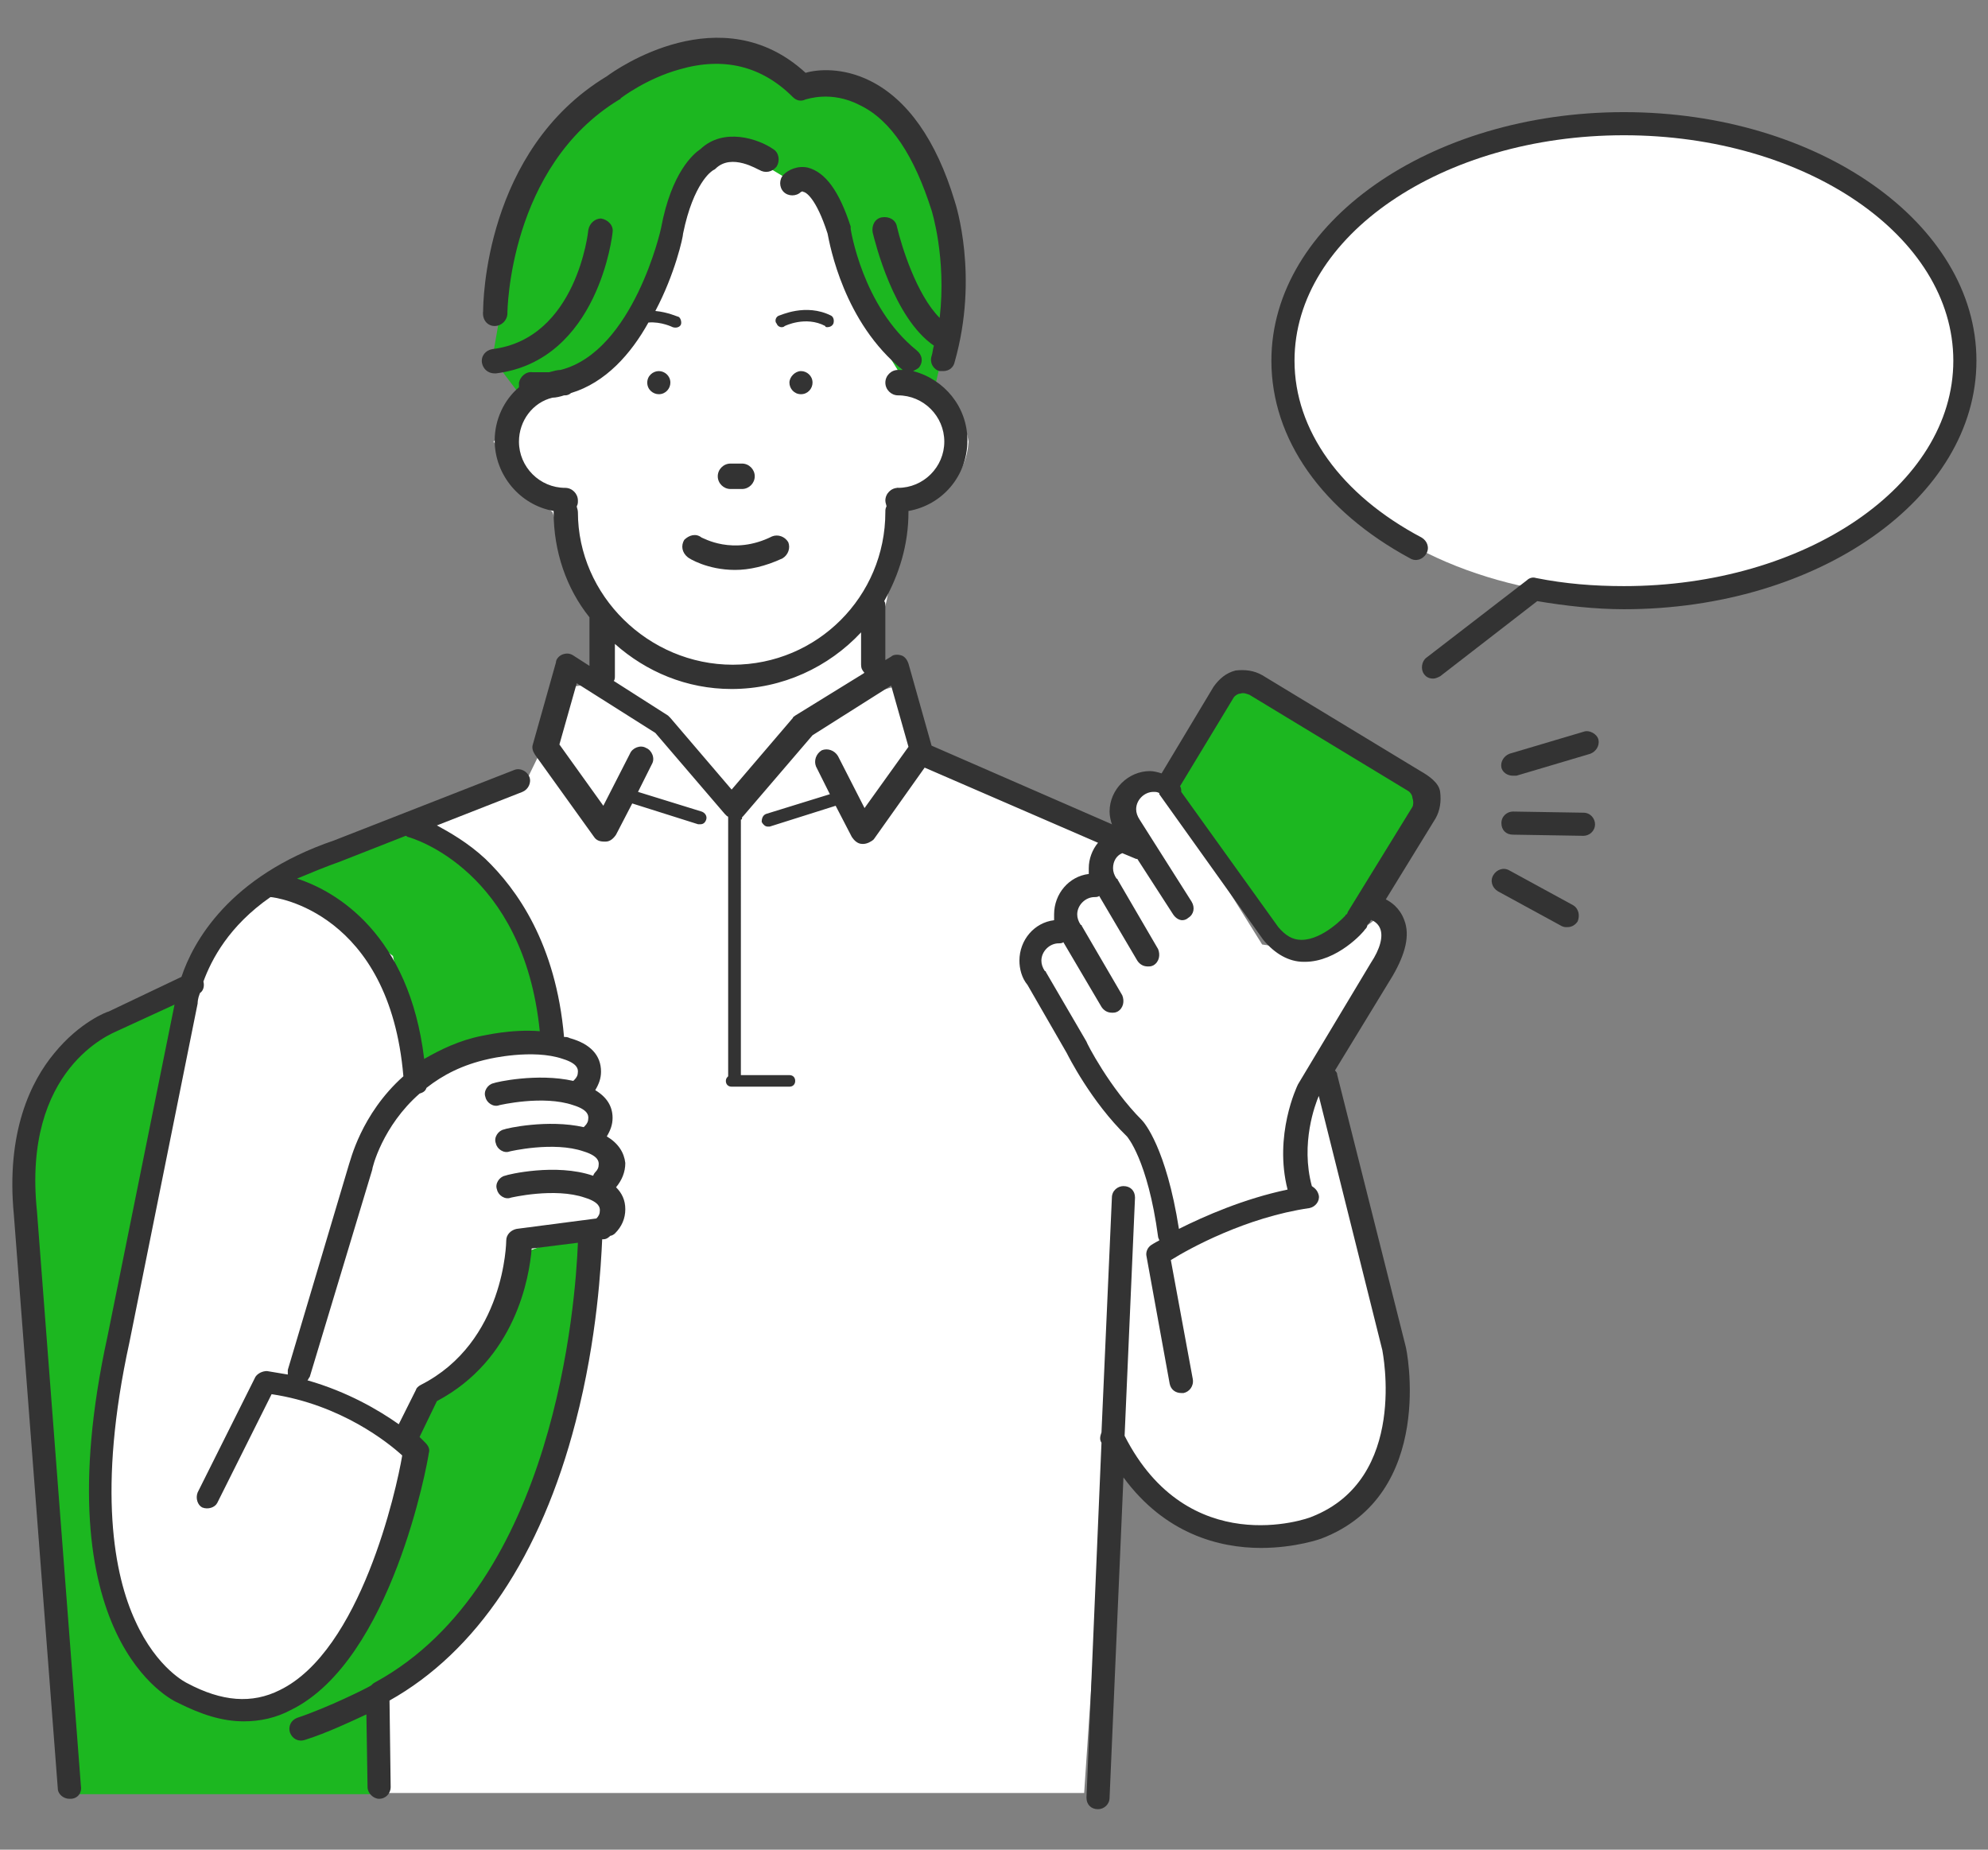
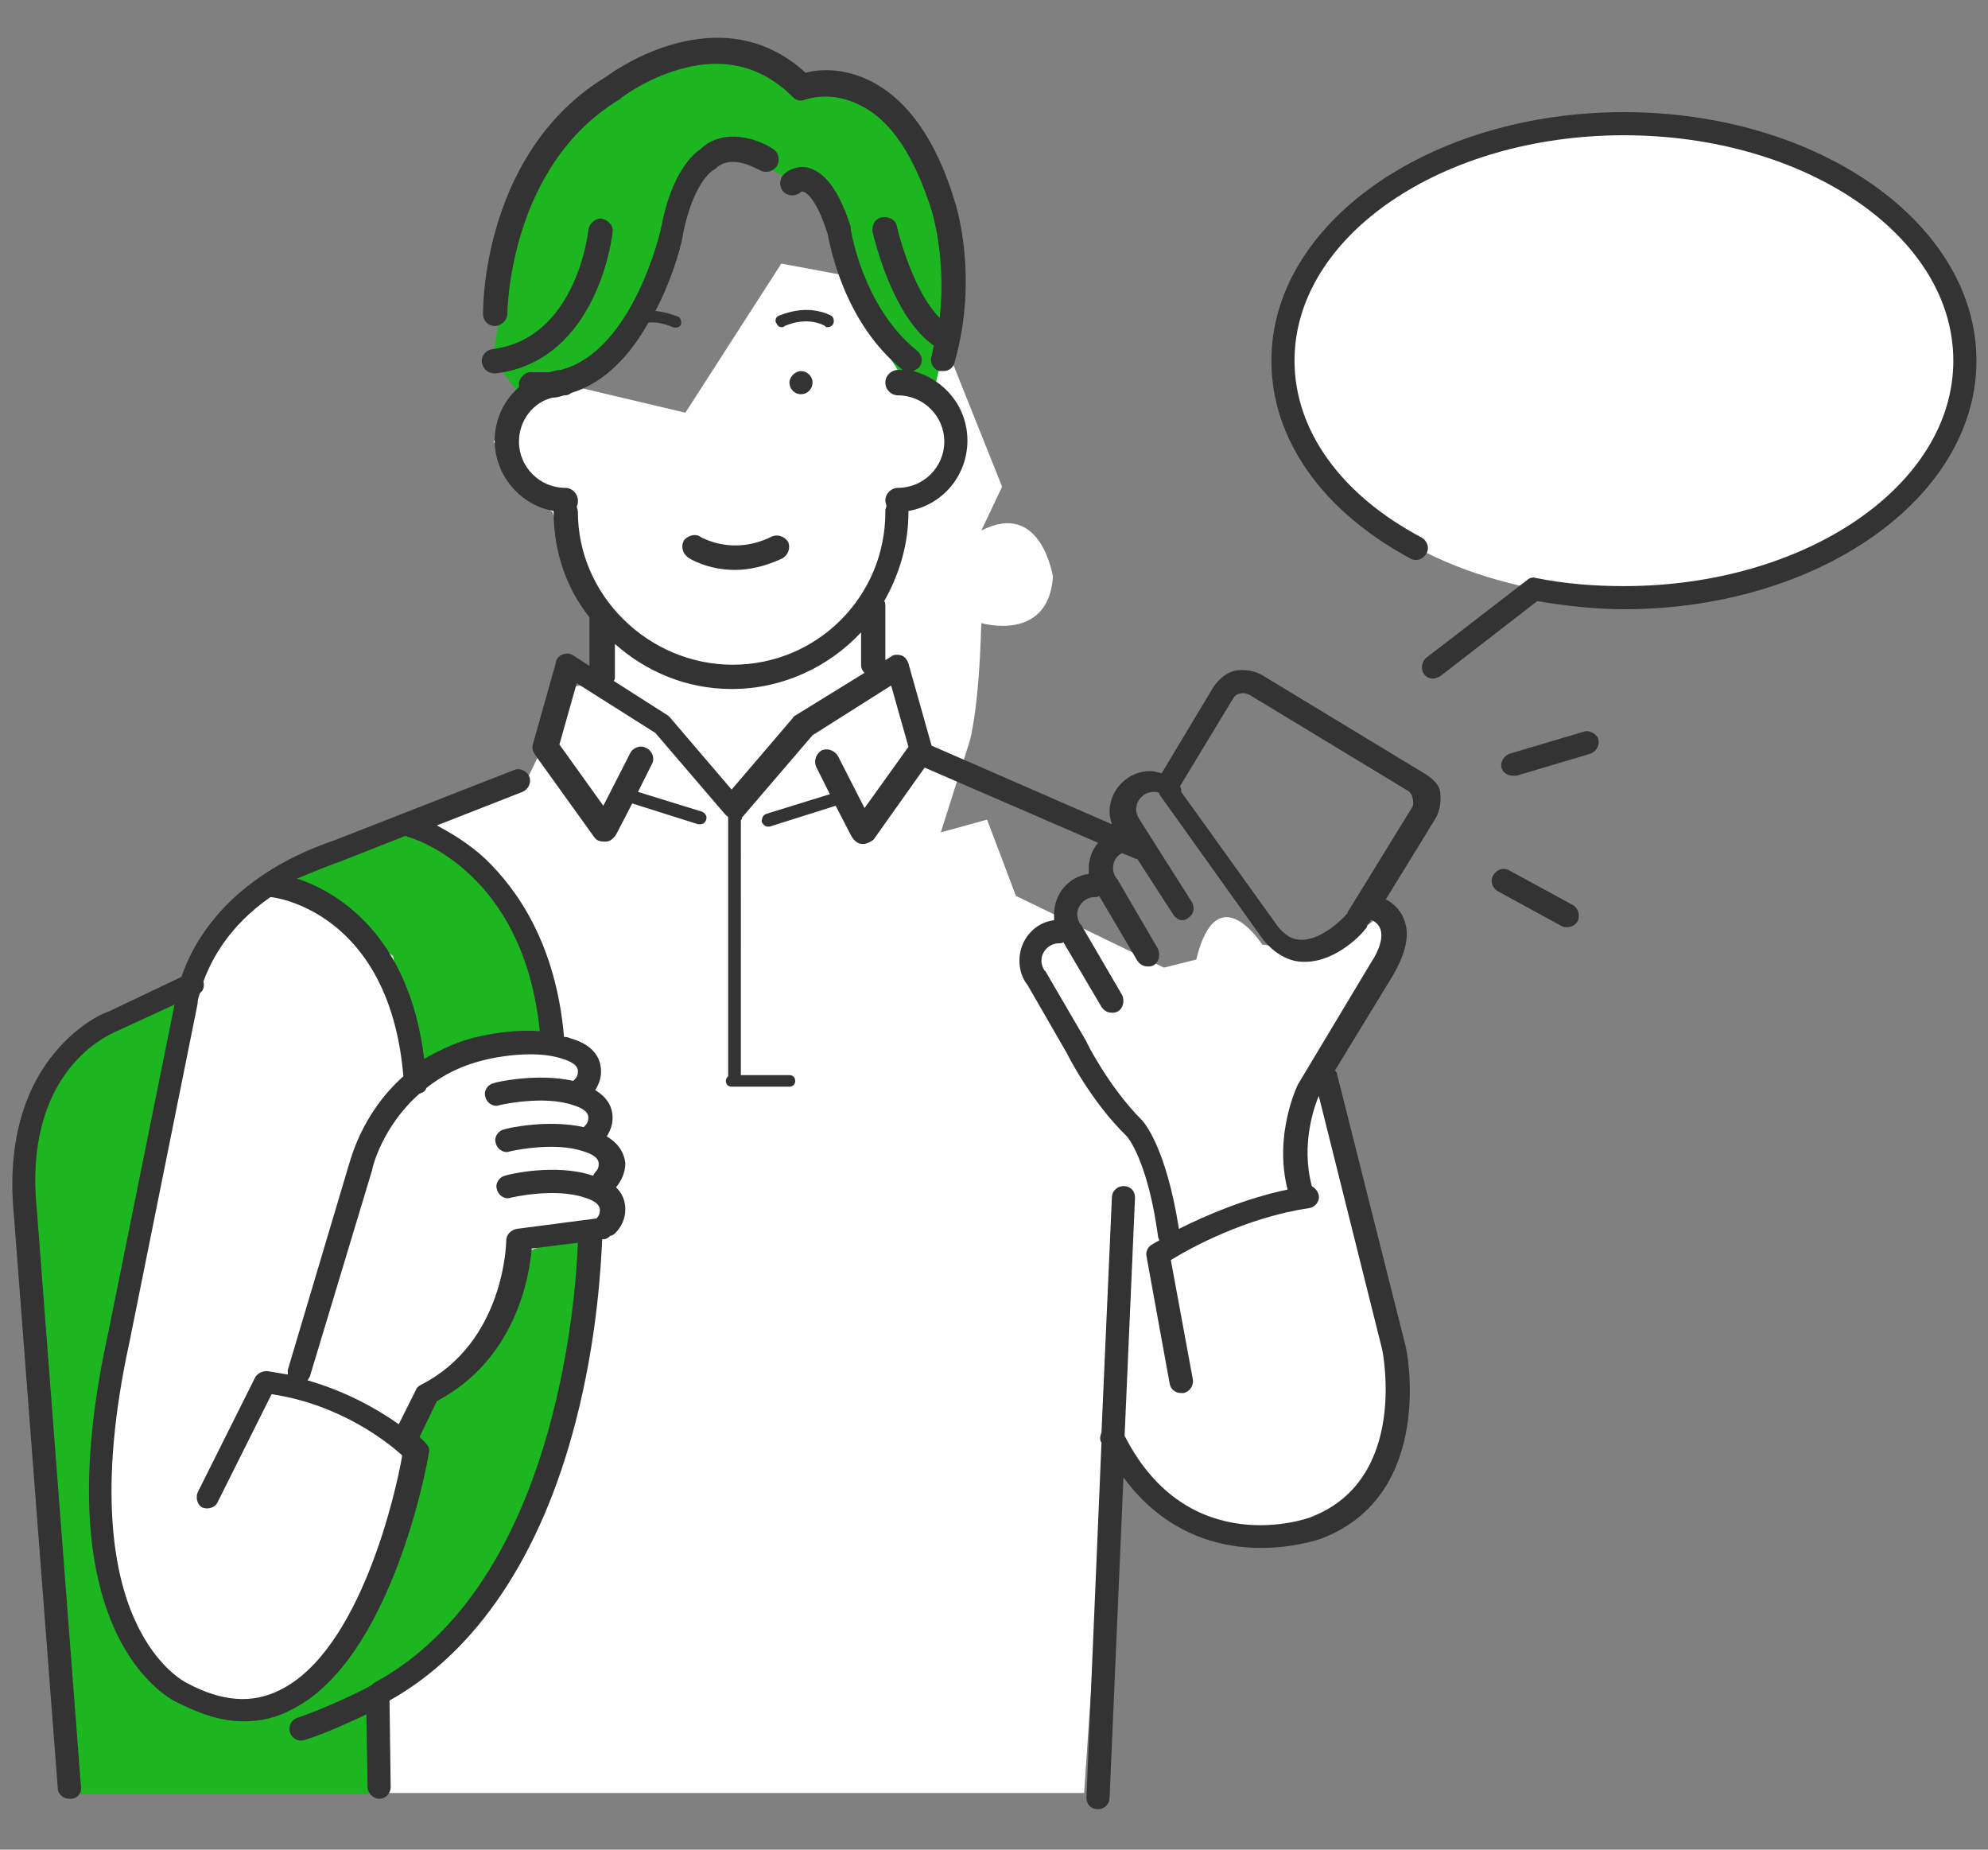
<svg xmlns="http://www.w3.org/2000/svg" version="1.1" id="レイヤー_1" x="0px" y="0px" viewBox="0 0 172 160" style="enable-background:new 0 0 172 160;" xml:space="preserve">
  <rect x="0" y="0" width="172" height="160" fill="#808080" stroke="none" />
  <style type="text/css">
	.st0{fill:#FFFFFF;}
	.st1{fill:#1CB720;}
	.st2{fill:#333333;}
</style>
  <g>
-     <path class="st0" d="M48.3,33.1l-2.6,2l-3,3.1l3.5,4.7l1.6,1.4l1.3,3.8l3.2,5.3V59l-2.8,0.4l-3.8,7.8L25,75.7l-5.6,3.7L16,85.7   l-7.8,40l0.5,8.7l1.6,7.6l5,5.4L21,149l4.8-1.4l2.5,7.5h65.5l2-29.9c0,0,6.8,13.3,19.6,6c0,0,7.6-5.7,4.9-17.6l-5.7-20.1l5.8-9.4   l-0.6-5.2l-4.8,3.7l-5.8-0.9L101.9,70c0,0-3.9-6.1-5.7,1.3l-2.8,0.7l-12.8-6.2l-2.5-6.6l-4,1.1l2.5-7.9c0,0,0.8-2.6,1-10.2   c0,0,5.8,1.7,6.2-4c0,0-1-6.7-6.2-4l1.8-3.8l-6.8-17l-12.3-2.3l-8.3,12.9L48.3,33.1z" />
+     <path class="st0" d="M48.3,33.1l-2.6,2l-3,3.1l3.5,4.7l1.6,1.4l1.3,3.8l3.2,5.3V59l-2.8,0.4l-3.8,7.8L25,75.7l-5.6,3.7L16,85.7   l-7.8,40l0.5,8.7l1.6,7.6l5,5.4L21,149l4.8-1.4l2.5,7.5h65.5l2-29.9c0,0,6.8,13.3,19.6,6c0,0,7.6-5.7,4.9-17.6l-5.7-20.1l5.8-9.4   l-0.6-5.2l-4.8,3.7l-5.8-0.9c0,0-3.9-6.1-5.7,1.3l-2.8,0.7l-12.8-6.2l-2.5-6.6l-4,1.1l2.5-7.9c0,0,0.8-2.6,1-10.2   c0,0,5.8,1.7,6.2-4c0,0-1-6.7-6.2-4l1.8-3.8l-6.8-17l-12.3-2.3l-8.3,12.9L48.3,33.1z" />
  </g>
  <ellipse class="st0" cx="140.9" cy="31.3" rx="29.8" ry="20.4" />
-   <polygon class="st1" points="101,68.7 105,60.7 108,58.7 121.9,66.4 123,70.7 117,79.7 113,82.7 109,79.7 " />
  <polyline class="st1" points="49.7,106.7 45,108.5 42.2,115.5 36.2,121.8 35,127.9 32.4,137.7 25.7,147.5 18,147.7 12,142.7   8.9,132.3 9.3,122.2 11.1,111.7 16,85.7 5,91.7 2,99.7 6,155.2 33,155.2 33,146.7 36.3,144.4 43,136.7 48.3,123.4 51,107.2 " />
  <polyline class="st1" points="48,89.7 43,76.7 35,71.7 25,75.7 34,82.7 36,92.7 " />
  <polygon class="st1" points="42.6,31 44.1,22.4 47.4,13.9 53.2,8.3 60.1,4.8 68.3,6.4 70.7,8.1 74.8,8.1 77.9,11.5 80.9,17.2   81.9,24.6 81.9,29.1 80.7,34.3 78.4,33.2 74.9,27.5 70.5,16.7 68.5,15.7 63.5,12.7 58.4,16.3 58.5,21.8 56.5,23.8 55.5,27.8   53.4,30.8 48.3,33.1 45.7,35.1 " />
  <g>
-     <path class="st2" d="M64.2,42.3c0.6,0,1.1-0.5,1.1-1.1s-0.5-1.1-1.1-1.1h-1c-0.6,0-1.1,0.5-1.1,1.1s0.5,1.1,1.1,1.1H64.2z" />
    <path class="st2" d="M59.2,46.7c-0.3,0.5-0.2,1.1,0.3,1.5c0.1,0.1,1.7,1.1,4.1,1.1c1.2,0,2.6-0.3,4.1-1c0.5-0.3,0.7-0.9,0.5-1.4   c-0.3-0.5-0.9-0.7-1.4-0.5c-3.4,1.7-6,0.1-6.1,0.1C60.2,46.1,59.6,46.3,59.2,46.7z" />
-     <path class="st2" d="M56,33.1c0,0.6,0.5,1,1,1c0.6,0,1-0.5,1-1c0-0.6-0.5-1-1-1C56.5,32.1,56,32.5,56,33.1z" />
    <path class="st2" d="M69.3,34.1c0.6,0,1-0.5,1-1c0-0.6-0.5-1-1-1s-1,0.5-1,1C68.3,33.6,68.7,34.1,69.3,34.1z" />
    <path class="st2" d="M50.9,19.9c0,0.1-1,9.4-8.3,10.3c-0.6,0.1-1,0.6-0.9,1.2c0.1,0.5,0.5,0.9,1.1,0.9c0,0,0.1,0,0.1,0   c8.9-1.1,10.1-12.1,10.1-12.2c0.1-0.6-0.4-1.1-1-1.2C51.5,18.9,51,19.3,50.9,19.9z" />
    <path class="st2" d="M71.6,28.3c0.2,0,0.4-0.1,0.5-0.3c0.1-0.3,0-0.6-0.2-0.7c-2.2-1.1-4.4,0-4.5,0c-0.3,0.1-0.4,0.5-0.2,0.7   c0.1,0.3,0.5,0.4,0.7,0.2c0,0,1.8-0.9,3.5,0C71.4,28.3,71.5,28.3,71.6,28.3z" />
    <path class="st2" d="M42.8,28.2c0.6,0,1.1-0.5,1.1-1.1c0-0.1,0.1-12.7,9.7-18.5c0,0,0.1,0,0.1-0.1c0,0,2.2-1.7,5.1-2.5   c3.8-1.1,7.1-0.3,9.8,2.4c0.3,0.3,0.7,0.4,1.1,0.2c0.1,0,2.2-0.8,4.7,0.5c2.7,1.3,4.7,4.4,6.2,9.1c0,0,1.3,4.1,0.7,9.3   c-2-2-3.3-6.2-3.7-7.9c-0.1-0.6-0.7-0.9-1.3-0.8c-0.6,0.1-0.9,0.7-0.8,1.3c0.2,0.8,1.8,7.4,5.3,9.8c-0.1,0.3-0.1,0.6-0.2,0.9   c-0.2,0.6,0.2,1.2,0.7,1.3c0.1,0,0.2,0,0.3,0c0.5,0,0.9-0.3,1-0.8c2.1-7.4,0.1-13.6,0-13.9c-1.6-5.3-4.1-8.8-7.3-10.4   c-2.4-1.2-4.6-1-5.6-0.7c-7.3-6.7-16.4-0.3-17.2,0.3c-10.6,6.4-10.7,19.7-10.7,20.3C41.7,27.7,42.2,28.2,42.8,28.2z" />
    <path class="st2" d="M122.9,66.7l-13.7-8.3c-0.7-0.4-1.5-0.5-2.3-0.4c-0.8,0.2-1.4,0.7-1.9,1.4l-4.5,7.5c-0.3-0.1-0.7-0.2-1-0.2   c-1.9,0-3.5,1.6-3.5,3.5c0,0.4,0.1,0.8,0.2,1.1l-15.6-6.8l-2-7.1c-0.1-0.3-0.3-0.6-0.6-0.7c-0.3-0.1-0.7-0.1-0.9,0.1l-0.5,0.3v-4.7   c0-0.1,0-0.3-0.1-0.4c1.3-2.3,2.1-4.9,2.1-7.7c0,0,0,0,0-0.1c2.9-0.5,5.1-3,5.1-6.1c0-2.9-2-5.3-4.7-6c0.2-0.1,0.4-0.2,0.5-0.3   c0.4-0.5,0.3-1.1-0.2-1.5c-4.7-3.8-5.7-10.5-5.7-10.5c0-0.1,0-0.1,0-0.2c-1-3.1-2.2-4.7-3.7-5.1c-0.9-0.2-1.7,0.2-2.1,0.6   c-0.4,0.4-0.4,1.1,0,1.5c0.4,0.4,1.1,0.4,1.5,0c0.1,0,0.1-0.1,0.2,0c0.2,0,1.1,0.5,2.1,3.6c0.2,1,1.4,7.7,6.5,11.8   c-0.1,0-0.3,0-0.4,0c-0.6,0-1.1,0.5-1.1,1.1s0.5,1.1,1.1,1.1c2.2,0,4,1.8,4,4s-1.8,4-4,4c-0.6,0-1.1,0.5-1.1,1.1   c0,0.2,0.1,0.4,0.1,0.5c-0.1,0.2-0.1,0.3-0.1,0.5c0,7.3-5.9,13.2-13.2,13.2S50,51.5,50,44.3c0-0.2-0.1-0.4-0.1-0.5   c0.1-0.2,0.1-0.3,0.1-0.5c0-0.6-0.5-1.1-1.1-1.1c-2.2,0-4-1.8-4-4c0-1.8,1.2-3.4,2.9-3.8c0.3,0,0.7-0.1,1-0.2c0,0,0.1,0,0.1,0   c0.2,0,0.4-0.1,0.5-0.2c3-0.9,5.2-3.4,6.7-6.1c1.1-0.1,2.1,0.4,2.1,0.4c0.3,0.1,0.6,0,0.7-0.2s0-0.6-0.2-0.7c-0.1,0-0.9-0.4-2-0.5   c1.7-3.2,2.4-6.4,2.4-6.7c0.9-4.4,2.5-5.4,2.5-5.4c0.1-0.1,0.2-0.1,0.3-0.2c1.4-1.4,3.7,0.1,3.8,0.1c0.5,0.3,1.1,0.2,1.5-0.3   c0.3-0.5,0.2-1.2-0.3-1.5c-1.3-0.9-4.3-1.9-6.3,0c-0.6,0.4-2.5,2-3.4,6.8c0,0.1-2.4,10.7-8.7,12.3c-0.3,0-0.6,0.1-1,0.2   c-0.5,0-0.9,0-1.4,0c-0.6-0.1-1.1,0.4-1.2,0.9c0,0.1,0,0.3,0,0.4c-1.3,1.1-2.1,2.8-2.1,4.6c0,3,2.2,5.6,5.1,6.1c0,0,0,0,0,0.1   c0,3.4,1.1,6.6,3.1,9.1c0,0,0,0,0,0v4.2l-1.4-0.9c-0.3-0.2-0.6-0.2-0.9-0.1c-0.3,0.1-0.6,0.4-0.6,0.7l-2,7.1   c-0.1,0.3,0,0.6,0.2,0.9l5.1,7.1c0.2,0.3,0.5,0.4,0.9,0.4c0,0,0.1,0,0.1,0c0.4,0,0.7-0.3,0.9-0.6l1.4-2.7l5.7,1.8   c0.1,0,0.1,0,0.2,0c0.2,0,0.4-0.1,0.5-0.4c0.1-0.3-0.1-0.6-0.4-0.7l-5.5-1.7l1.2-2.4c0.3-0.5,0-1.2-0.5-1.4c-0.5-0.3-1.2,0-1.4,0.5   l-2.3,4.5l-3.8-5.3l1.5-5.3l6.8,4.3l6,7c0,0,0,0,0.1,0.1c0,0,0,0,0.1,0.1c0,0,0.1,0,0.1,0.1c0,0,0,0,0,0v22.3c0,0,0,0.1,0,0.1   c-0.1,0.1-0.2,0.2-0.2,0.4c0,0.3,0.2,0.5,0.5,0.5h5c0.3,0,0.5-0.2,0.5-0.5s-0.2-0.5-0.5-0.5h-4.2c0,0,0,0,0,0V70.9c0,0,0,0,0,0   c0,0,0.1,0,0.1-0.1c0,0,0,0,0-0.1c0,0,0,0,0.1-0.1l6-7l6.8-4.3l1.5,5.3l-3.8,5.3l-2.3-4.5c-0.3-0.5-0.9-0.7-1.4-0.5   c-0.5,0.3-0.7,0.9-0.5,1.4l1.2,2.4l-5.5,1.7c-0.3,0.1-0.4,0.4-0.4,0.7c0.1,0.2,0.3,0.4,0.5,0.4c0.1,0,0.1,0,0.2,0l5.7-1.8l1.4,2.7   c0.2,0.3,0.5,0.6,0.9,0.6c0,0,0.1,0,0.1,0c0.3,0,0.7-0.2,0.9-0.4l4.4-6.2l15,6.5c-0.5,0.6-0.8,1.4-0.8,2.2c0,0.2,0,0.4,0,0.5   c-1.7,0.2-3,1.7-3,3.5c0,0.2,0,0.4,0,0.5c-1.7,0.2-3,1.7-3,3.5c0,0.7,0.2,1.5,0.7,2.1l3.4,5.9c0.1,0.2,2.1,4.2,5.2,7.2   c0,0,1.8,2,2.7,8.7c0,0.1,0.1,0.2,0.1,0.3c-0.4,0.2-0.7,0.4-0.7,0.4c-0.3,0.2-0.5,0.6-0.4,1l2,11c0.1,0.5,0.5,0.8,1,0.8   c0.1,0,0.1,0,0.2,0c0.5-0.1,0.9-0.6,0.8-1.2l-1.9-10.3c1.6-1,6.5-3.7,12-4.5c0.5-0.1,0.9-0.6,0.8-1.1c-0.1-0.4-0.3-0.6-0.6-0.8   c-1-3.7,0.3-7.1,0.6-7.8l5.5,22c0,0.1,2.3,11.1-6.1,14.4c-0.4,0.2-10.7,3.8-16.2-7l0.9-20.6c0-0.6-0.4-1-1-1c-0.5,0-1,0.4-1,1   l-0.9,20.3c-0.1,0.3-0.2,0.6,0,0.9l-1.3,30.7c0,0.6,0.4,1,1,1c0,0,0,0,0,0c0.5,0,1-0.4,1-1l1.2-27.7c3.6,4.9,8.3,6.1,11.9,6.1   c3,0,5.2-0.8,5.2-0.8c10-3.8,7.4-16.5,7.3-16.7l-5.9-23.4c0-0.2-0.1-0.3-0.2-0.4l5-8.2c1.1-1.9,1.5-3.5,1-4.8   c-0.4-1.1-1.2-1.6-1.6-1.8l4.3-7c0.4-0.7,0.5-1.5,0.4-2.3S123.6,67.1,122.9,66.7z M68.8,61.9c-0.1,0.1-0.2,0.1-0.2,0.2l-5.3,6.2   l-5.3-6.2c-0.1-0.1-0.2-0.2-0.2-0.2l-4.7-3c0.1-0.1,0.1-0.3,0.1-0.4v-2.8c2.7,2.4,6.2,3.9,10.1,3.9c4.4,0,8.4-1.9,11.2-4.9v2.8   c0,0.3,0.1,0.5,0.3,0.7L68.8,61.9z M118.7,79.6c0,0,0.5,0.2,0.7,0.7c0.3,0.7,0,1.8-0.8,3l-6.3,10.5c-0.1,0.2-2.1,4.4-0.9,9.1   c-3.8,0.8-7.2,2.3-9.4,3.4c-1.1-7-3-9.2-3.2-9.4c-2.8-2.8-4.8-6.7-4.8-6.8l-3.5-6c0,0,0-0.1-0.1-0.1c-0.2-0.3-0.3-0.6-0.3-0.9   c0-0.8,0.7-1.5,1.5-1.5c0.1,0,0.3,0,0.4-0.1l3.3,5.6c0.2,0.3,0.5,0.5,0.9,0.5c0.2,0,0.3,0,0.5-0.1c0.5-0.3,0.6-0.9,0.4-1.4l-3.5-6   c0,0,0-0.1-0.1-0.1c-0.2-0.3-0.3-0.6-0.3-0.9c0-0.8,0.7-1.5,1.5-1.5c0.1,0,0.3,0,0.4-0.1l3.3,5.6c0.2,0.3,0.5,0.5,0.9,0.5   c0.2,0,0.3,0,0.5-0.1c0.5-0.3,0.6-0.9,0.4-1.4l-3.5-6c0,0,0-0.1-0.1-0.1c-0.2-0.3-0.3-0.6-0.3-0.9c0-0.6,0.3-1.1,0.8-1.3l1.2,0.5   c0,0,0.1,0,0.1,0l3.1,4.8c0.2,0.3,0.5,0.5,0.8,0.5c0.2,0,0.4-0.1,0.5-0.2c0.5-0.3,0.6-0.9,0.3-1.4l-4.5-7.1   c-0.2-0.3-0.3-0.6-0.3-0.9c0-0.8,0.7-1.5,1.5-1.5c0.2,0,0.3,0,0.5,0.1c0,0,0,0,0,0.1l9,12.6c1,1.2,2.2,1.9,3.5,1.9c0,0,0.1,0,0.1,0   c2.8,0,5.1-2.6,5.2-2.8c0.1-0.1,0.2-0.2,0.2-0.4c0.1-0.1,0.1-0.1,0.2-0.2l0.2-0.4C118.6,79.6,118.6,79.6,118.7,79.6z M122.2,69.8   l-5.6,9.1c0,0.1-0.1,0.2-0.1,0.2c0,0-0.1,0-0.1,0.1c0,0-1.9,2.1-3.8,2.1c-0.8,0-1.4-0.4-2-1.1l-8.4-11.7c0-0.2,0-0.3-0.1-0.5   l4.6-7.6c0.1-0.2,0.4-0.4,0.6-0.4c0.3-0.1,0.5,0,0.8,0.1l13.7,8.3c0.2,0.1,0.4,0.4,0.4,0.6C122.3,69.3,122.3,69.6,122.2,69.8z" />
    <path class="st2" d="M52.5,98.3c0.3-0.5,0.5-1,0.5-1.6c0-1-0.5-1.8-1.5-2.4c0.3-0.5,0.5-1,0.5-1.6c0-1.4-0.9-2.4-2.7-2.9   c-0.2-0.1-0.3-0.1-0.5-0.1c-0.7-8.1-4.1-12.8-6.8-15.4c-1.5-1.4-3.1-2.3-4.2-2.9l7.4-2.9c0.5-0.2,0.8-0.8,0.6-1.3   c-0.2-0.5-0.8-0.8-1.3-0.6l-15.6,6.1c-9.1,3.1-12.2,8.8-13.2,11.8l-6.3,3c-0.1,0-2.5,0.9-4.7,3.6c-2,2.4-4.2,6.8-3.5,14L5,154.7   c0,0.5,0.5,0.9,1,0.9c0,0,0.1,0,0.1,0c0.6,0,1-0.5,0.9-1.1l-3.8-49.7c-1.3-12.4,6.5-15.4,6.9-15.6l5-2.3l-5.8,28.7   c-5.7,26.1,5.6,31.5,6.1,31.7c2,1,3.8,1.6,5.7,1.6c1.4,0,2.8-0.3,4.1-1c8.7-4.3,11.8-21.4,11.9-22.2c0.1-0.3,0-0.6-0.3-0.9   c0,0-0.2-0.2-0.5-0.5l1.5-3.1c6.8-3.6,8-10.7,8.2-13.2l4-0.5c-0.2,5.2-2,29.5-17.5,38c-0.2,0.1-0.3,0.2-0.4,0.3   c-0.3,0.2-3.7,1.9-6.4,2.8c-0.5,0.2-0.8,0.7-0.6,1.3c0.2,0.5,0.7,0.8,1.3,0.6c1.9-0.6,4-1.6,5.3-2.2l0.1,6.3c0,0.5,0.5,1,1,1   c0,0,0,0,0,0c0.6,0,1-0.5,1-1l-0.1-7.5c7.5-4.2,13.1-12.5,16.1-24.1c1.9-7.3,2.2-13.7,2.3-15.8l0.1,0c0.3,0,0.5-0.2,0.6-0.3   c0.1,0,0.3-0.1,0.4-0.2c0.6-0.6,0.9-1.3,0.9-2.1c0-0.8-0.3-1.4-0.8-1.9c0.5-0.6,0.8-1.3,0.8-2.1C54,99.7,53.5,98.9,52.5,98.3z    M29.5,74.5l5.6-2.2c0.1,0,0.1,0.1,0.2,0.1c0.4,0.1,10,2.9,11.4,16.8c-2.5-0.2-4.9,0.4-5,0.4c-2,0.4-3.6,1.2-5,2   c-1.3-10.8-7.6-14.5-11-15.6C26.9,75.5,28.1,75,29.5,74.5z M24.2,146.2c-2.4,1.2-5,1-8-0.6c0,0-2.6-1.2-4.5-5.4   c-1.8-3.9-3.3-11.3-0.5-24.1l5.9-29.3c0-0.1,0-0.4,0.2-0.9c0.3-0.2,0.4-0.6,0.3-1c0.7-1.9,2.2-4.8,5.8-7.3c0,0,0,0,0,0   c0.4,0,10.3,1.3,11.5,15.5c-3.7,3.3-4.6,7.4-4.7,7.6l-5.3,17.8c0,0.2,0,0.3,0,0.4c-0.6-0.1-1.2-0.2-1.8-0.3c-0.4,0-0.8,0.2-1,0.5   l-5,10c-0.2,0.5,0,1.1,0.4,1.3c0.5,0.2,1.1,0,1.3-0.4l4.7-9.4c6,0.9,10.1,4.2,11.3,5.3C34.3,128.9,31.2,142.8,24.2,146.2z    M51.3,101.7c-3.2-1.1-7.4-0.1-7.6,0c-0.5,0.1-0.9,0.7-0.7,1.2c0.1,0.5,0.7,0.9,1.2,0.7c0,0,3.8-0.9,6.4,0c1.3,0.4,1.3,0.9,1.3,1.1   c0,0.3-0.1,0.5-0.3,0.7c0,0,0,0,0,0l-6.9,0.9c-0.5,0.1-0.9,0.5-0.9,1c0,0.1-0.1,8.8-7.4,12.5c-0.2,0.1-0.4,0.3-0.4,0.4l-1.5,3   c-1.7-1.2-4.4-2.8-7.9-3.8c0.1-0.1,0.1-0.2,0.2-0.3l5.4-17.9c0-0.2,0.9-3.8,4.1-6.6c0.3-0.1,0.5-0.2,0.6-0.5c1.4-1.1,3.1-2,5.4-2.5   c0,0,3.8-0.9,6.4,0c1.3,0.4,1.3,0.9,1.3,1.1c0,0.3-0.1,0.5-0.3,0.7c0,0-0.1,0.1-0.1,0.1c-3.1-0.7-6.7,0.1-6.9,0.2   c-0.5,0.1-0.9,0.7-0.7,1.2c0.1,0.5,0.7,0.9,1.2,0.7c0,0,3.8-0.9,6.4,0c1.3,0.4,1.3,0.9,1.3,1.1c0,0.3-0.1,0.5-0.3,0.7   c0,0-0.1,0.1-0.1,0.1c-3.1-0.7-6.7,0.1-6.9,0.2c-0.5,0.1-0.9,0.7-0.7,1.2c0.1,0.5,0.7,0.9,1.2,0.7c0,0,3.8-0.9,6.4,0   c1.3,0.4,1.3,0.9,1.3,1.1c0,0.3-0.1,0.5-0.3,0.7c-0.1,0.1-0.2,0.3-0.2,0.4C51.4,101.8,51.4,101.7,51.3,101.7z" />
    <path class="st2" d="M140.5,9.7c-16.8,0-30.5,9.6-30.5,21.5c0,6.8,4.4,13,12,17.1c0.5,0.3,1.1,0.1,1.4-0.4c0.3-0.5,0.1-1.1-0.4-1.4   C116,42.8,112,37.2,112,31.2c0-10.8,12.8-19.5,28.5-19.5S169,20.4,169,31.2s-12.8,19.5-28.5,19.5c-2.6,0-5.1-0.2-7.6-0.7   c-0.3-0.1-0.6,0-0.8,0.2l-8.7,6.7c-0.4,0.3-0.5,1-0.2,1.4c0.2,0.3,0.5,0.4,0.8,0.4c0.2,0,0.4-0.1,0.6-0.2L133,52   c2.4,0.4,5,0.7,7.5,0.7c16.8,0,30.5-9.6,30.5-21.5S157.3,9.7,140.5,9.7z" />
    <path class="st2" d="M137,63.3l-6.4,1.9c-0.5,0.2-0.8,0.7-0.7,1.2c0.1,0.4,0.5,0.7,1,0.7c0.1,0,0.2,0,0.3,0l6.4-1.9   c0.5-0.2,0.8-0.7,0.7-1.2S137.5,63.1,137,63.3z" />
-     <path class="st2" d="M137,70.3l-6.1-0.1c-0.5,0-1,0.4-1,1c0,0.6,0.4,1,1,1l6.1,0.1c0,0,0,0,0,0c0.5,0,1-0.4,1-1   C138,70.8,137.6,70.3,137,70.3z" />
    <path class="st2" d="M136.1,78.3l-5.5-3c-0.5-0.3-1.1-0.1-1.4,0.4c-0.3,0.5-0.1,1.1,0.4,1.4l5.5,3c0.2,0.1,0.3,0.1,0.5,0.1   c0.4,0,0.7-0.2,0.9-0.5C136.7,79.2,136.6,78.6,136.1,78.3z" />
  </g>
</svg>